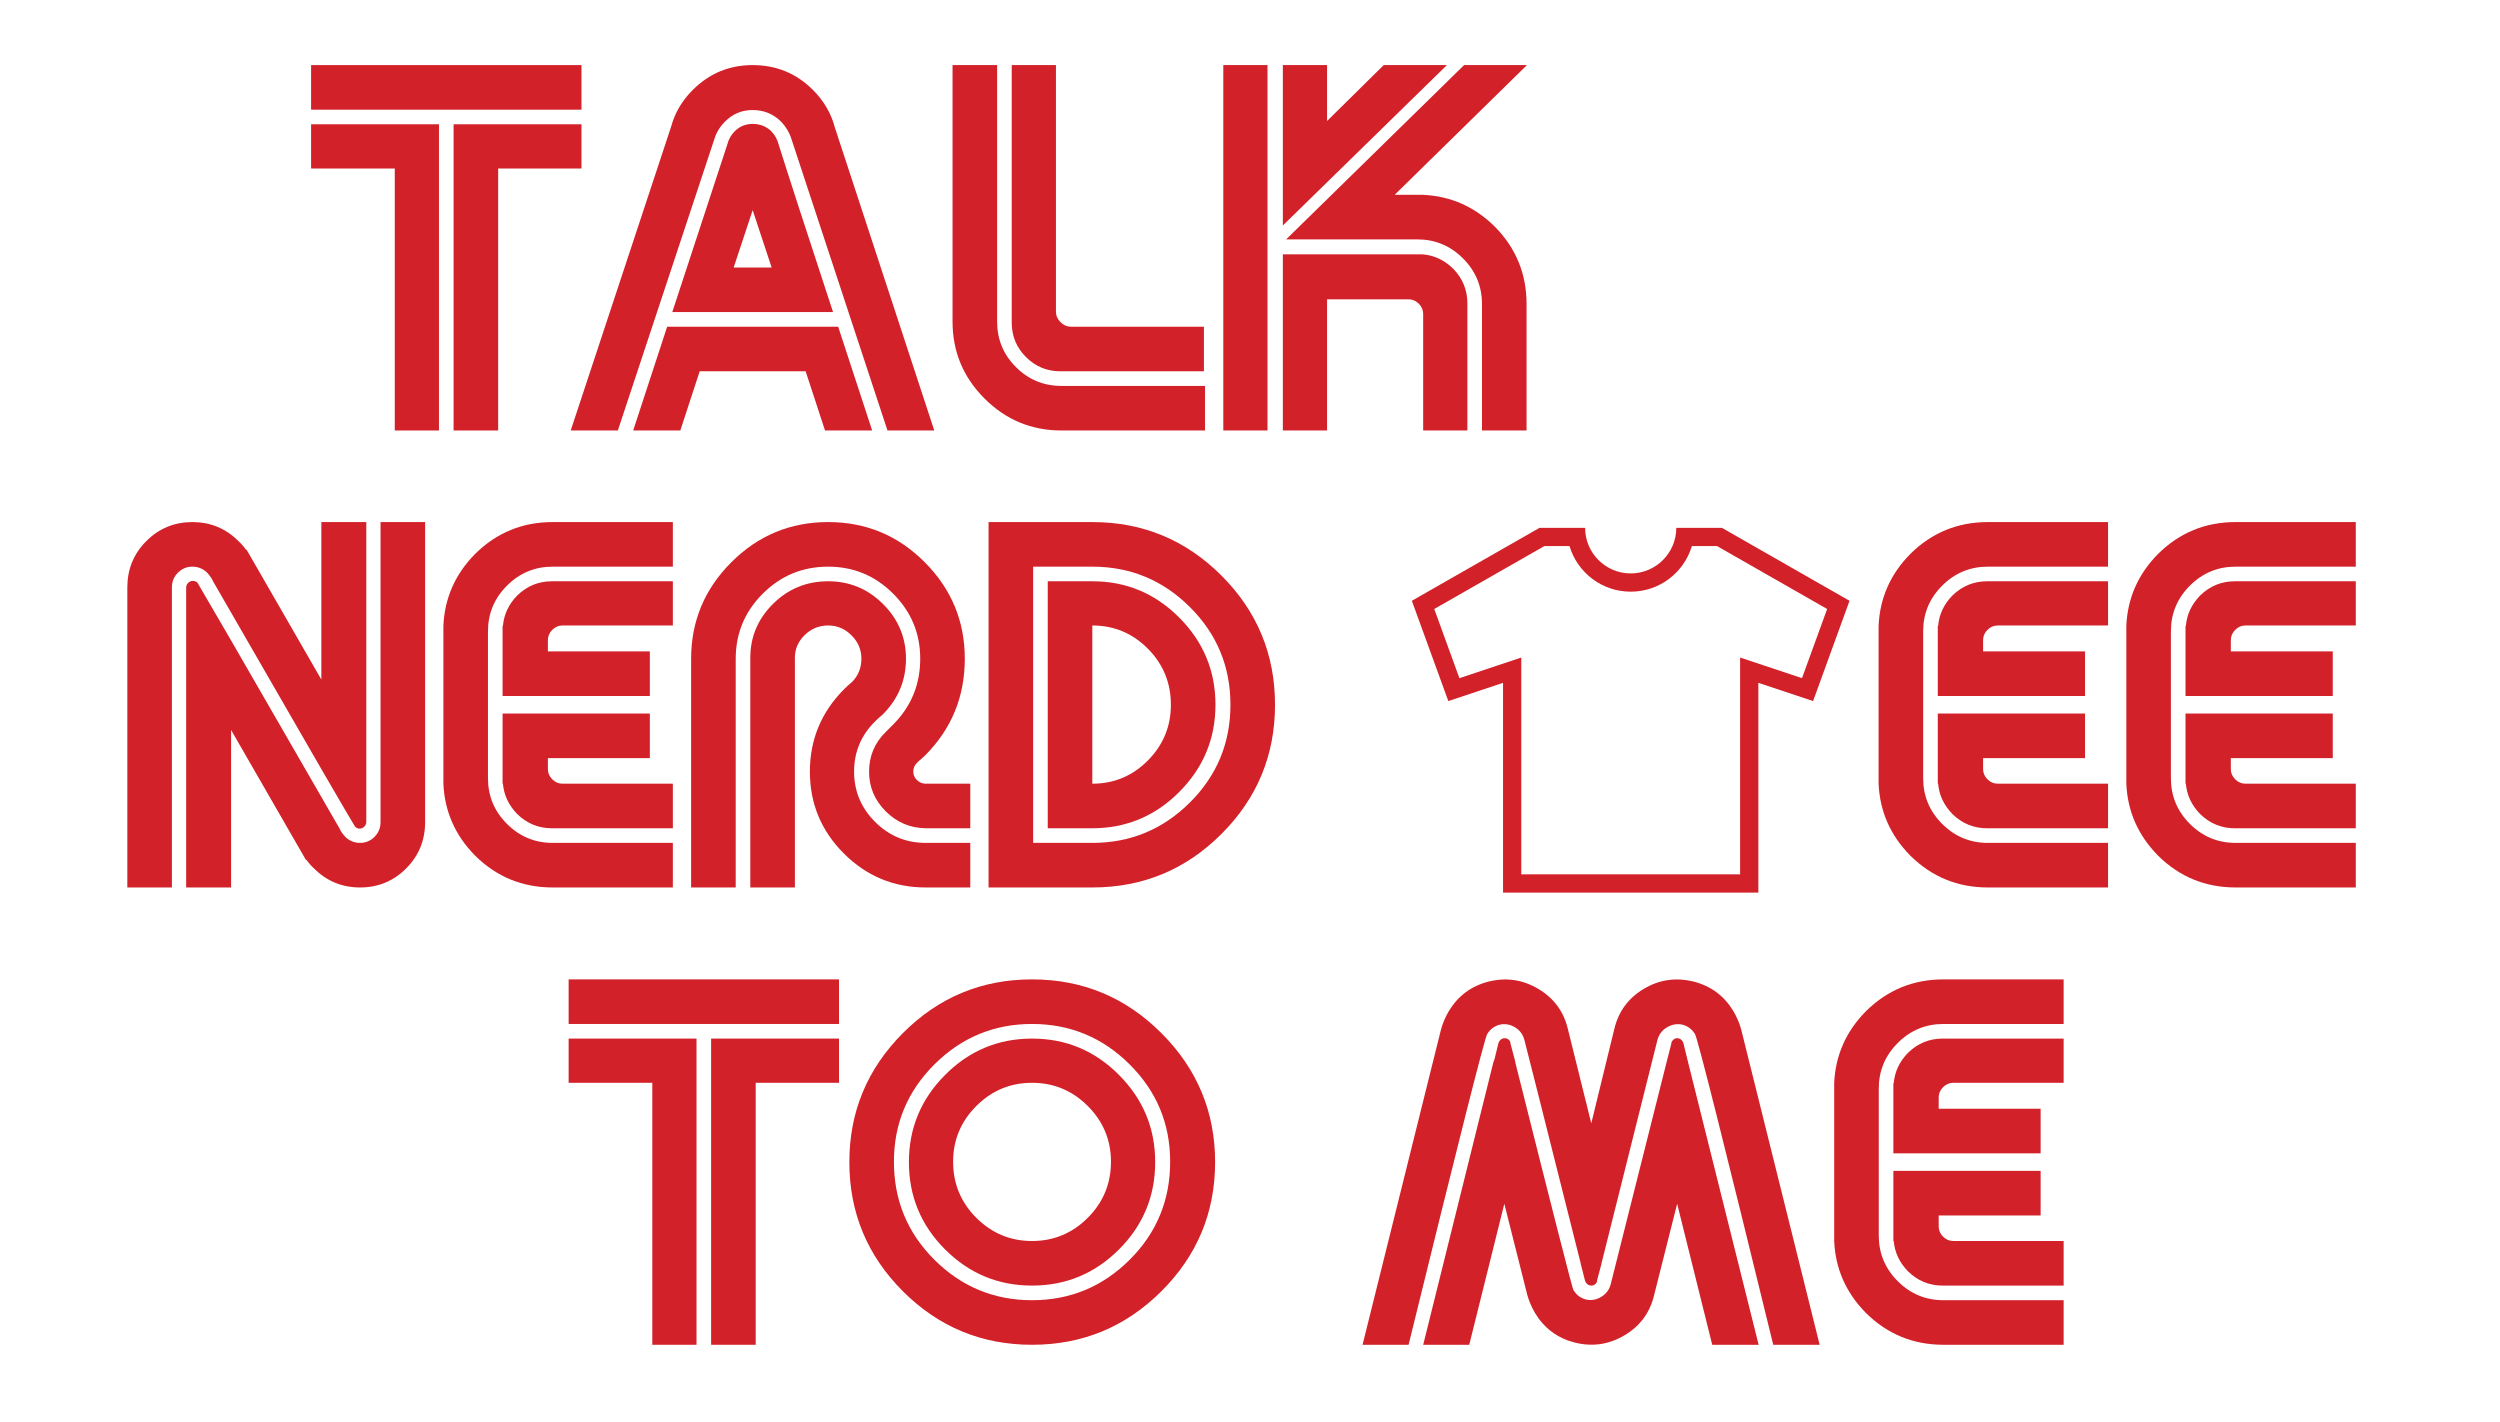
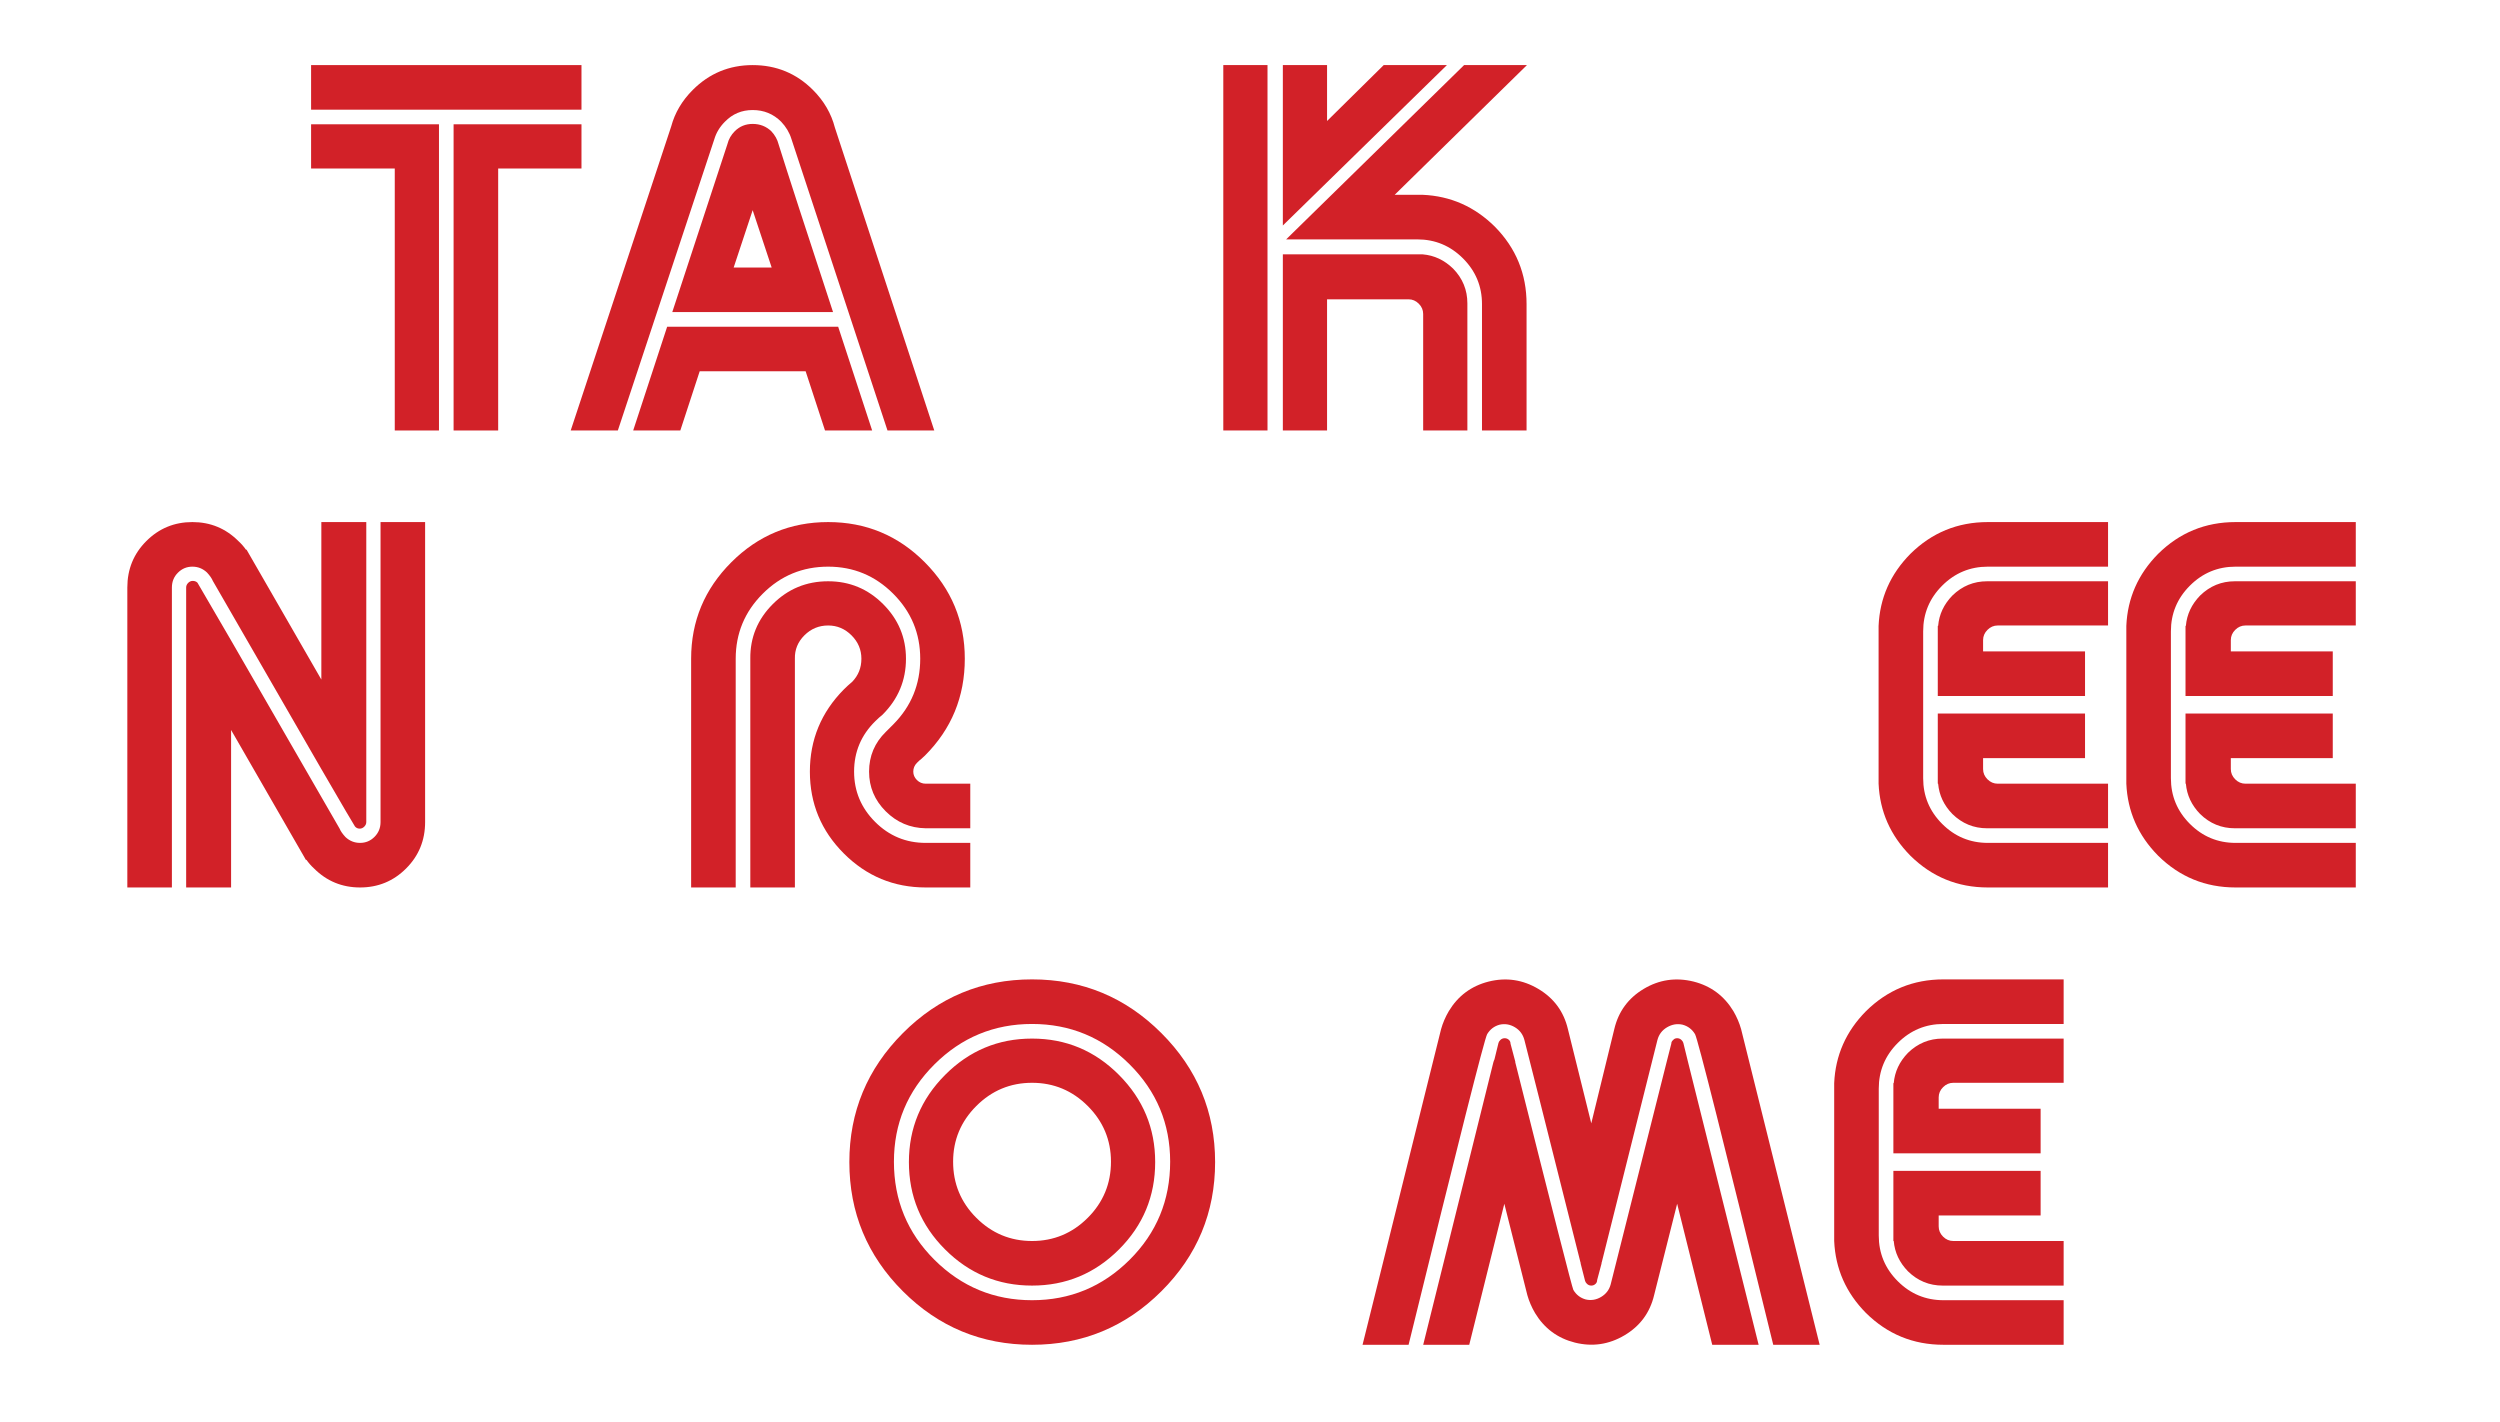
<svg xmlns="http://www.w3.org/2000/svg" version="1.2" preserveAspectRatio="xMidYMid meet" height="2784" viewBox="0 0 3672 2088" zoomAndPan="magnify" width="4896">
  <defs>
    <clipPath id="dd406c1c3c">
      <path d="M 2073.73 775.223 L 2716.922 775.223 L 2716.922 1311.215 L 2073.73 1311.215 Z M 2073.73 775.223" />
    </clipPath>
  </defs>
  <g id="e3646055f9">
    <g style="fill:#d22128;fill-opacity:1;">
      <g transform="translate(443.515, 632.298)">
        <path d="M 288.203 -384.797 L 288.203 0 L 222.719 0 L 222.719 -449.734 L 410.562 -449.734 L 410.562 -384.797 Z M 201.25 0 L 136.312 0 L 136.312 -384.797 L 13.422 -384.797 L 13.422 -449.734 L 201.25 -449.734 Z M 410.562 -536.688 L 410.562 -471.203 L 13.422 -471.203 L 13.422 -536.688 Z M 410.562 -536.688" style="stroke:none" />
      </g>
    </g>
    <g style="fill:#d22128;fill-opacity:1;">
      <g transform="translate(824.832, 632.298)">
        <path d="M 308.594 -239.359 L 280.688 -323.625 L 252.781 -239.359 Z M 401.438 -444.906 L 547.422 0 L 478.719 0 L 337.578 -428.266 C 334.711 -437.566 329.703 -445.977 322.547 -453.5 C 311.098 -464.945 297.145 -470.672 280.688 -470.672 C 264.582 -470.672 250.984 -464.945 239.891 -453.5 C 232.379 -445.977 227.191 -437.391 224.328 -427.734 L 82.656 0 L 13.422 0 L 161 -446.516 C 166.375 -466.555 176.93 -484.445 192.672 -500.188 C 216.992 -524.52 246.332 -536.688 280.688 -536.688 C 315.395 -536.688 344.91 -524.52 369.234 -500.188 C 385.336 -484.082 396.07 -465.656 401.438 -444.906 Z M 162.609 -173.891 L 243.656 -420.766 C 245.445 -427.922 249.023 -434.18 254.391 -439.547 C 261.547 -446.703 270.312 -450.281 280.688 -450.281 C 291.414 -450.281 300.539 -446.703 308.062 -439.547 C 313.426 -433.816 317.004 -427.375 318.797 -420.219 C 331.672 -379.07 358.32 -296.961 398.75 -173.891 Z M 406.266 -152.422 L 456.188 0 L 386.953 0 L 358.5 -86.938 L 202.859 -86.938 L 174.422 0 L 105.188 0 L 155.094 -152.422 Z M 406.266 -152.422" style="stroke:none" />
      </g>
    </g>
    <g style="fill:#d22128;fill-opacity:1;">
      <g transform="translate(1385.672, 632.298)">
-         <path d="M 100.359 -536.688 L 165.297 -536.688 L 165.297 -174.422 C 165.297 -168.691 167.531 -163.594 172 -159.125 C 176.477 -154.656 181.578 -152.422 187.297 -152.422 L 382.656 -152.422 L 382.656 -86.938 L 171.734 -86.938 C 152.055 -86.938 135.238 -93.91 121.281 -107.859 C 107.332 -121.816 100.359 -138.641 100.359 -158.328 Z M 13.422 -159.938 L 13.422 -536.688 L 78.891 -536.688 L 78.891 -159.938 C 78.891 -133.812 88.102 -111.535 106.531 -93.109 C 124.957 -74.68 147.227 -65.469 173.344 -65.469 L 384.266 -65.469 L 384.266 0 L 173.344 0 C 129.344 0 91.688 -15.648 60.375 -46.953 C 29.07 -78.266 13.422 -115.926 13.422 -159.938 Z M 13.422 -159.938" style="stroke:none" />
-       </g>
+         </g>
      <g transform="translate(1783.358, 632.298)">
        <path d="M 78.359 0 L 13.422 0 L 13.422 -536.688 L 78.359 -536.688 Z M 165.828 -454.562 L 249.016 -536.688 L 341.859 -536.688 L 100.891 -301.078 L 100.891 -536.688 L 165.828 -536.688 Z M 367.094 -536.688 L 459.406 -536.688 L 265.125 -346.156 L 306.453 -346.156 C 347.234 -344.375 382.473 -328.812 412.172 -299.469 C 443.297 -267.977 458.859 -230.051 458.859 -185.688 L 458.859 0 L 393.391 0 L 393.391 -185.688 C 393.391 -211.812 384.086 -234.176 365.484 -252.781 C 346.879 -271.383 324.516 -280.688 298.391 -280.688 L 105.719 -280.688 Z M 100.891 -258.688 L 306.453 -258.688 C 323.266 -257.25 338.109 -250.27 350.984 -237.75 C 364.941 -223.438 371.922 -206.441 371.922 -186.766 L 371.922 0 L 306.984 0 L 306.984 -171.203 C 306.984 -176.922 304.836 -181.926 300.547 -186.219 C 296.254 -190.52 291.242 -192.672 285.516 -192.672 L 165.828 -192.672 L 165.828 0 L 100.891 0 Z M 100.891 -258.688" style="stroke:none" />
      </g>
    </g>
    <g style="fill:#d22128;fill-opacity:1;">
      <g transform="translate(821.787, 1975.211)">
-         <path d="M 288.203 -384.797 L 288.203 0 L 222.719 0 L 222.719 -449.734 L 410.562 -449.734 L 410.562 -384.797 Z M 201.25 0 L 136.312 0 L 136.312 -384.797 L 13.422 -384.797 L 13.422 -449.734 L 201.25 -449.734 Z M 410.562 -536.688 L 410.562 -471.203 L 13.422 -471.203 L 13.422 -536.688 Z M 410.562 -536.688" style="stroke:none" />
-       </g>
+         </g>
    </g>
    <g style="fill:#d22128;fill-opacity:1;">
      <g transform="translate(1234.104, 1975.211)">
        <path d="M 281.766 -86.938 C 232.023 -86.938 189.441 -104.645 154.016 -140.062 C 118.598 -175.488 100.891 -218.25 100.891 -268.344 C 100.891 -318.07 118.598 -360.734 154.016 -396.328 C 189.441 -431.93 232.023 -449.734 281.766 -449.734 C 331.492 -449.734 374.066 -431.93 409.484 -396.328 C 444.91 -360.734 462.625 -318.07 462.625 -268.344 C 462.625 -218.25 444.91 -175.488 409.484 -140.062 C 374.066 -104.645 331.492 -86.938 281.766 -86.938 Z M 281.766 -384.797 C 249.922 -384.797 222.633 -373.438 199.906 -350.719 C 177.188 -328 165.828 -300.719 165.828 -268.875 C 165.828 -236.676 177.188 -209.219 199.906 -186.5 C 222.633 -163.781 249.922 -152.422 281.766 -152.422 C 313.598 -152.422 340.875 -163.781 363.594 -186.5 C 386.32 -209.219 397.688 -236.676 397.688 -268.875 C 397.688 -300.719 386.32 -328 363.594 -350.719 C 340.875 -373.438 313.598 -384.797 281.766 -384.797 Z M 281.766 -471.203 C 225.941 -471.203 178.172 -451.43 138.453 -411.891 C 98.742 -372.359 78.891 -324.688 78.891 -268.875 C 78.891 -212.344 98.742 -164.305 138.453 -124.766 C 178.172 -85.234 225.941 -65.469 281.766 -65.469 C 337.578 -65.469 385.336 -85.234 425.047 -124.766 C 464.766 -164.305 484.625 -212.344 484.625 -268.875 C 484.625 -324.688 464.766 -372.359 425.047 -411.891 C 385.336 -451.43 337.578 -471.203 281.766 -471.203 Z M 281.766 0 C 207.703 0 144.461 -26.207 92.047 -78.625 C 39.629 -131.039 13.422 -194.281 13.422 -268.344 C 13.422 -342.039 39.629 -405.188 92.047 -457.781 C 144.461 -510.383 207.703 -536.688 281.766 -536.688 C 355.816 -536.688 419.141 -510.383 471.734 -457.781 C 524.336 -405.188 550.641 -342.039 550.641 -268.344 C 550.641 -194.281 524.336 -131.039 471.734 -78.625 C 419.141 -26.207 355.816 0 281.766 0 Z M 281.766 0" style="stroke:none" />
      </g>
    </g>
    <g style="fill:#d22128;fill-opacity:1;">
      <g transform="translate(1792.668, 1975.211)">
        <path d="" style="stroke:none" />
      </g>
    </g>
    <g style="fill:#d22128;fill-opacity:1;">
      <g transform="translate(1987.894, 1975.211)">
        <path d="M 333.812 -119.141 C 333.812 -120.211 333.633 -121.109 333.281 -121.828 C 279.25 -336.859 251.879 -445.445 251.172 -447.594 C 249.023 -455.82 244.375 -462.082 237.219 -466.375 C 230.062 -470.664 222.547 -471.922 214.672 -470.141 C 206.797 -467.984 200.711 -463.332 196.422 -456.188 C 192.484 -449.383 154.02 -297.32 81.031 0 L 13.422 0 L 128.797 -463.688 C 131.305 -472.633 135.066 -481.398 140.078 -489.984 C 153.672 -512.523 173.172 -527.02 198.578 -533.469 C 224.336 -539.906 248.664 -536.32 271.562 -522.719 C 294.457 -509.125 308.945 -489.445 315.031 -463.688 L 349.375 -325.234 L 383.188 -463.688 C 389.27 -489.445 403.672 -509.125 426.391 -522.719 C 449.109 -536.32 473.531 -539.906 499.656 -533.469 C 525.051 -527.02 544.551 -512.523 558.156 -489.984 C 563.156 -481.398 566.91 -472.633 569.422 -463.688 L 684.812 0 L 616.641 0 C 544.016 -297.32 505.734 -449.383 501.797 -456.188 C 497.504 -463.332 491.422 -467.984 483.547 -470.141 C 475.68 -471.922 468.078 -470.664 460.734 -466.375 C 453.398 -462.082 448.66 -455.82 446.516 -447.594 C 445.805 -445.094 418.613 -336.504 364.938 -121.828 C 364.582 -121.109 364.406 -120.211 364.406 -119.141 L 357.969 -95 C 357.969 -92.844 357.25 -91.051 355.812 -89.625 C 354.031 -87.832 351.883 -86.938 349.375 -86.938 C 346.875 -86.938 344.727 -87.832 342.938 -89.625 C 341.508 -91.051 340.613 -92.484 340.25 -93.922 Z M 595.188 0 L 527.016 0 L 475.5 -207.156 L 441.688 -72.984 C 435.602 -47.223 421.113 -27.547 398.219 -13.953 C 375.32 -0.359 350.992 3.219 325.234 -3.219 C 299.828 -9.656 280.328 -24.145 266.734 -46.688 C 261.723 -55.281 257.961 -64.047 255.453 -72.984 L 221.656 -207.156 L 170.125 0 L 102.5 0 L 205.547 -414.859 C 205.91 -416.285 206.445 -417.719 207.156 -419.156 L 213.062 -443.297 C 213.414 -444.734 214.312 -446.164 215.75 -447.594 C 217.531 -449.383 219.676 -450.281 222.188 -450.281 C 224.688 -450.281 226.832 -449.383 228.625 -447.594 C 230.051 -446.164 230.766 -444.375 230.766 -442.219 L 237.75 -415.922 L 237.75 -414.859 C 292.852 -195.172 321.297 -83.719 323.078 -80.5 C 327.367 -73.344 333.453 -68.691 341.328 -66.547 C 349.203 -64.754 356.719 -66.004 363.875 -70.297 C 371.031 -74.598 375.68 -80.68 377.828 -88.547 C 378.18 -90.336 405.551 -199.109 459.938 -414.859 L 466.906 -442.219 C 466.906 -444.375 467.801 -446.164 469.594 -447.594 C 471.031 -449.383 473 -450.281 475.5 -450.281 C 478 -450.281 480.145 -449.383 481.938 -447.594 C 483.375 -446.164 484.27 -444.734 484.625 -443.297 L 491.594 -414.859 Z M 595.188 0" style="stroke:none" />
      </g>
    </g>
    <g style="fill:#d22128;fill-opacity:1;">
      <g transform="translate(2680.63, 1975.211)">
        <path d="M 166.906 -346.703 L 316.641 -346.703 L 316.641 -281.219 L 100.359 -281.219 L 100.359 -384.266 L 100.891 -384.266 C 102.328 -401.078 109.305 -415.926 121.828 -428.812 C 136.141 -442.758 153.133 -449.734 172.812 -449.734 L 350.453 -449.734 L 350.453 -384.797 L 188.375 -384.797 C 182.645 -384.797 177.633 -382.648 173.344 -378.359 C 169.051 -374.066 166.906 -369.055 166.906 -363.328 Z M 166.906 -173.891 C 166.906 -168.16 169.051 -163.148 173.344 -158.859 C 177.633 -154.566 182.645 -152.422 188.375 -152.422 L 350.453 -152.422 L 350.453 -86.938 L 172.812 -86.938 C 153.133 -86.938 136.141 -93.914 121.828 -107.875 C 109.305 -120.75 102.328 -135.598 100.891 -152.422 L 100.359 -152.422 L 100.359 -255.453 L 316.641 -255.453 L 316.641 -189.984 L 166.906 -189.984 Z M 13.422 -384.266 C 15.203 -425.055 30.766 -460.297 60.109 -489.984 C 91.598 -521.117 129.523 -536.688 173.891 -536.688 L 350.453 -536.688 L 350.453 -471.203 L 173.891 -471.203 C 147.766 -471.203 125.398 -461.898 106.797 -443.297 C 88.191 -424.691 78.891 -402.332 78.891 -376.219 L 78.891 -160.469 C 78.891 -134.352 88.191 -111.988 106.797 -93.375 C 125.398 -74.77 147.766 -65.469 173.891 -65.469 L 350.453 -65.469 L 350.453 0 L 173.891 0 C 129.523 0 91.598 -15.562 60.109 -46.688 C 30.766 -76.383 15.203 -111.629 13.422 -152.422 Z M 13.422 -384.266" style="stroke:none" />
      </g>
    </g>
    <g clip-path="url(#dd406c1c3c)" clip-rule="nonzero">
-       <path d="M 2529.102 775.285 L 2462.145 775.285 C 2462.145 812.219 2432.086 842.254 2395.164 842.254 C 2358.242 842.254 2328.203 812.219 2328.203 775.285 L 2261.234 775.285 L 2073.73 882.434 L 2127.309 1029.762 L 2207.668 1002.973 L 2207.668 1311.027 L 2582.68 1311.027 L 2582.68 1002.973 L 2663.039 1029.762 L 2716.598 882.434 Z M 2646.754 996.105 L 2591.137 977.562 L 2555.883 965.805 L 2555.883 1284.227 L 2234.445 1284.227 L 2234.445 965.805 L 2199.191 977.566 L 2143.574 996.105 L 2106.621 894.488 L 2268.348 802.074 L 2305.301 802.074 C 2316.828 840.801 2352.699 869.043 2395.164 869.043 C 2437.637 869.043 2473.504 840.801 2485.016 802.074 L 2521.98 802.074 L 2683.715 894.488 Z M 2646.754 996.105" style="stroke:none;fill-rule:nonzero;fill:#d22128;fill-opacity:1;" />
-     </g>
+       </g>
    <g style="fill:#d22128;fill-opacity:1;">
      <g transform="translate(2745.852, 1303.509)">
        <path d="M 166.906 -346.703 L 316.641 -346.703 L 316.641 -281.219 L 100.359 -281.219 L 100.359 -384.266 L 100.891 -384.266 C 102.328 -401.078 109.305 -415.926 121.828 -428.812 C 136.141 -442.758 153.133 -449.734 172.812 -449.734 L 350.453 -449.734 L 350.453 -384.797 L 188.375 -384.797 C 182.645 -384.797 177.633 -382.648 173.344 -378.359 C 169.051 -374.066 166.906 -369.055 166.906 -363.328 Z M 166.906 -173.891 C 166.906 -168.16 169.051 -163.148 173.344 -158.859 C 177.633 -154.566 182.645 -152.422 188.375 -152.422 L 350.453 -152.422 L 350.453 -86.938 L 172.812 -86.938 C 153.133 -86.938 136.141 -93.914 121.828 -107.875 C 109.305 -120.75 102.328 -135.598 100.891 -152.422 L 100.359 -152.422 L 100.359 -255.453 L 316.641 -255.453 L 316.641 -189.984 L 166.906 -189.984 Z M 13.422 -384.266 C 15.203 -425.055 30.766 -460.297 60.109 -489.984 C 91.598 -521.117 129.523 -536.688 173.891 -536.688 L 350.453 -536.688 L 350.453 -471.203 L 173.891 -471.203 C 147.766 -471.203 125.398 -461.898 106.797 -443.297 C 88.191 -424.691 78.891 -402.332 78.891 -376.219 L 78.891 -160.469 C 78.891 -134.352 88.191 -111.988 106.797 -93.375 C 125.398 -74.77 147.766 -65.469 173.891 -65.469 L 350.453 -65.469 L 350.453 0 L 173.891 0 C 129.523 0 91.598 -15.562 60.109 -46.688 C 30.766 -76.383 15.203 -111.629 13.422 -152.422 Z M 13.422 -384.266" style="stroke:none" />
      </g>
      <g transform="translate(3109.727, 1303.509)">
        <path d="M 166.906 -346.703 L 316.641 -346.703 L 316.641 -281.219 L 100.359 -281.219 L 100.359 -384.266 L 100.891 -384.266 C 102.328 -401.078 109.305 -415.926 121.828 -428.812 C 136.141 -442.758 153.133 -449.734 172.812 -449.734 L 350.453 -449.734 L 350.453 -384.797 L 188.375 -384.797 C 182.645 -384.797 177.633 -382.648 173.344 -378.359 C 169.051 -374.066 166.906 -369.055 166.906 -363.328 Z M 166.906 -173.891 C 166.906 -168.16 169.051 -163.148 173.344 -158.859 C 177.633 -154.566 182.645 -152.422 188.375 -152.422 L 350.453 -152.422 L 350.453 -86.938 L 172.812 -86.938 C 153.133 -86.938 136.141 -93.914 121.828 -107.875 C 109.305 -120.75 102.328 -135.598 100.891 -152.422 L 100.359 -152.422 L 100.359 -255.453 L 316.641 -255.453 L 316.641 -189.984 L 166.906 -189.984 Z M 13.422 -384.266 C 15.203 -425.055 30.766 -460.297 60.109 -489.984 C 91.598 -521.117 129.523 -536.688 173.891 -536.688 L 350.453 -536.688 L 350.453 -471.203 L 173.891 -471.203 C 147.766 -471.203 125.398 -461.898 106.797 -443.297 C 88.191 -424.691 78.891 -402.332 78.891 -376.219 L 78.891 -160.469 C 78.891 -134.352 88.191 -111.988 106.797 -93.375 C 125.398 -74.77 147.766 -65.469 173.891 -65.469 L 350.453 -65.469 L 350.453 0 L 173.891 0 C 129.523 0 91.598 -15.562 60.109 -46.688 C 30.766 -76.383 15.203 -111.629 13.422 -152.422 Z M 13.422 -384.266" style="stroke:none" />
      </g>
    </g>
    <g style="fill:#d22128;fill-opacity:1;">
      <g transform="translate(173.596, 1303.509)">
        <path d="M 165.828 -362.797 L 325.234 -86.406 C 326.66 -82.82 329.52 -78.707 333.812 -74.062 C 339.895 -68.332 347.051 -65.469 355.281 -65.469 C 363.508 -65.469 370.578 -68.422 376.484 -74.328 C 382.391 -80.234 385.344 -87.477 385.344 -96.062 L 385.344 -536.688 L 450.812 -536.688 L 450.812 -96.062 C 450.812 -69.227 441.508 -46.508 422.906 -27.906 C 404.301 -9.301 381.758 0 355.281 0 C 328.801 0 306.258 -9.301 287.656 -27.906 C 283.363 -31.844 279.609 -36.133 276.391 -40.781 L 275.859 -40.25 L 165.828 -231.312 L 165.828 0 L 99.828 0 L 99.828 -440.609 C 99.828 -443.117 100.805 -445.359 102.766 -447.328 C 104.734 -449.297 106.973 -450.281 109.484 -450.281 C 112.348 -450.281 114.672 -449.383 116.453 -447.594 C 117.172 -446.52 133.629 -418.254 165.828 -362.797 Z M 298.391 -173.891 L 139 -450.281 C 137.57 -453.852 134.707 -457.969 130.406 -462.625 C 124.332 -468.344 117.18 -471.203 108.953 -471.203 C 100.723 -471.203 93.656 -468.25 87.75 -462.344 C 81.844 -456.445 78.891 -449.203 78.891 -440.609 L 78.891 0 L 13.422 0 L 13.422 -440.609 C 13.422 -467.453 22.723 -490.176 41.328 -508.781 C 59.93 -527.383 82.473 -536.688 108.953 -536.688 C 135.422 -536.688 157.957 -527.383 176.562 -508.781 C 180.863 -504.844 184.625 -500.547 187.844 -495.891 L 188.375 -496.438 L 298.391 -305.375 L 298.391 -536.688 L 364.406 -536.688 L 364.406 -96.062 C 364.406 -93.562 363.422 -91.328 361.453 -89.359 C 359.484 -87.391 357.25 -86.406 354.75 -86.406 C 351.883 -86.406 349.555 -87.477 347.766 -89.625 C 347.055 -90.344 330.598 -118.43 298.391 -173.891 Z M 298.391 -173.891" style="stroke:none" />
      </g>
      <g transform="translate(637.832, 1303.509)">
-         <path d="M 166.906 -346.703 L 316.641 -346.703 L 316.641 -281.219 L 100.359 -281.219 L 100.359 -384.266 L 100.891 -384.266 C 102.328 -401.078 109.305 -415.926 121.828 -428.812 C 136.141 -442.758 153.133 -449.734 172.812 -449.734 L 350.453 -449.734 L 350.453 -384.797 L 188.375 -384.797 C 182.645 -384.797 177.633 -382.648 173.344 -378.359 C 169.051 -374.066 166.906 -369.055 166.906 -363.328 Z M 166.906 -173.891 C 166.906 -168.16 169.051 -163.148 173.344 -158.859 C 177.633 -154.566 182.645 -152.422 188.375 -152.422 L 350.453 -152.422 L 350.453 -86.938 L 172.812 -86.938 C 153.133 -86.938 136.141 -93.914 121.828 -107.875 C 109.305 -120.75 102.328 -135.598 100.891 -152.422 L 100.359 -152.422 L 100.359 -255.453 L 316.641 -255.453 L 316.641 -189.984 L 166.906 -189.984 Z M 13.422 -384.266 C 15.203 -425.055 30.766 -460.297 60.109 -489.984 C 91.598 -521.117 129.523 -536.688 173.891 -536.688 L 350.453 -536.688 L 350.453 -471.203 L 173.891 -471.203 C 147.766 -471.203 125.398 -461.898 106.797 -443.297 C 88.191 -424.691 78.891 -402.332 78.891 -376.219 L 78.891 -160.469 C 78.891 -134.352 88.191 -111.988 106.797 -93.375 C 125.398 -74.77 147.766 -65.469 173.891 -65.469 L 350.453 -65.469 L 350.453 0 L 173.891 0 C 129.523 0 91.598 -15.562 60.109 -46.688 C 30.766 -76.383 15.203 -111.629 13.422 -152.422 Z M 13.422 -384.266" style="stroke:none" />
-       </g>
+         </g>
      <g transform="translate(1001.707, 1303.509)">
        <path d="M 423.438 -86.938 L 357.969 -86.938 C 335.07 -87.301 315.484 -95.617 299.203 -111.891 C 282.922 -128.172 274.781 -147.582 274.781 -170.125 C 274.781 -193.02 283.008 -212.52 299.469 -228.625 C 302.688 -231.844 304.832 -233.988 305.906 -235.062 C 307.344 -236.5 308.953 -238.109 310.734 -239.891 C 336.859 -266.367 349.922 -298.395 349.922 -335.969 C 349.922 -373.176 336.68 -405.016 310.203 -431.484 C 283.723 -457.961 251.879 -471.203 214.672 -471.203 C 177.109 -471.203 145.086 -457.961 118.609 -431.484 C 92.129 -405.016 78.891 -373.176 78.891 -335.969 L 78.891 0 L 13.422 0 L 13.422 -335.969 C 13.422 -391.062 33.098 -438.285 72.453 -477.641 C 111.805 -517.004 159.211 -536.688 214.672 -536.688 C 270.129 -536.688 317.445 -517.004 356.625 -477.641 C 395.801 -438.285 415.391 -391.062 415.391 -335.969 C 415.391 -280.145 395.891 -232.738 356.891 -193.75 C 354.742 -191.957 352.598 -189.988 350.453 -187.844 C 350.098 -187.844 348.312 -186.234 345.094 -183.016 C 341.508 -179.43 339.719 -175.133 339.719 -170.125 C 339.719 -165.477 341.504 -161.363 345.078 -157.781 C 348.66 -154.207 352.957 -152.422 357.969 -152.422 L 423.438 -152.422 Z M 423.438 0 L 357.969 0 C 311.094 0 271.02 -16.633 237.75 -49.906 C 204.477 -83.188 187.844 -123.258 187.844 -170.125 C 187.844 -217 204.477 -257.25 237.75 -290.875 C 241.688 -294.812 245.801 -298.57 250.094 -302.156 C 259.039 -311.457 263.516 -322.727 263.516 -335.969 C 263.516 -349.195 258.68 -360.641 249.016 -370.297 C 239.359 -379.961 227.91 -384.797 214.672 -384.797 C 201.078 -384.797 189.445 -379.961 179.781 -370.297 C 170.125 -360.641 165.473 -349.195 165.828 -335.969 L 165.828 0 L 100.359 0 L 100.359 -335.969 C 100.004 -367.094 111.004 -393.832 133.359 -416.188 C 155.723 -438.551 182.828 -449.734 214.672 -449.734 C 246.16 -449.734 273.082 -438.551 295.438 -416.188 C 317.801 -393.832 328.984 -367.094 328.984 -335.969 C 328.984 -304.125 317.535 -276.75 294.641 -253.844 C 291.055 -250.988 287.477 -247.77 283.906 -244.188 C 263.156 -223.789 252.781 -199.102 252.781 -170.125 C 252.781 -141.5 263.066 -116.898 283.641 -96.328 C 304.211 -75.754 328.988 -65.469 357.969 -65.469 L 423.438 -65.469 Z M 423.438 0" style="stroke:none" />
      </g>
      <g transform="translate(1438.572, 1303.509)">
-         <path d="M 13.422 0 L 13.422 -536.688 L 165.828 -536.688 C 239.891 -536.688 303.129 -510.477 355.547 -458.062 C 407.961 -405.645 434.172 -342.406 434.172 -268.344 C 434.172 -194.281 407.961 -131.039 355.547 -78.625 C 303.129 -26.207 239.891 0 165.828 0 Z M 78.891 -471.203 L 78.891 -65.469 L 165.828 -65.469 C 221.648 -65.469 269.414 -85.234 309.125 -124.766 C 348.844 -164.305 368.703 -212.164 368.703 -268.344 C 368.703 -324.508 348.844 -372.359 309.125 -411.891 C 269.414 -451.43 221.648 -471.203 165.828 -471.203 Z M 165.828 -449.734 C 215.566 -449.734 258.145 -431.93 293.562 -396.328 C 328.988 -360.734 346.703 -318.07 346.703 -268.344 C 346.703 -218.613 328.988 -175.945 293.562 -140.344 C 258.145 -104.738 215.391 -86.938 165.297 -86.938 L 100.359 -86.938 L 100.359 -449.734 Z M 165.828 -152.422 C 197.672 -152.422 224.863 -163.781 247.406 -186.5 C 269.945 -209.219 281.219 -236.5 281.219 -268.344 C 281.219 -300.539 269.945 -328 247.406 -350.719 C 224.863 -373.438 197.672 -384.797 165.828 -384.797 Z M 165.828 -152.422" style="stroke:none" />
-       </g>
+         </g>
    </g>
  </g>
</svg>